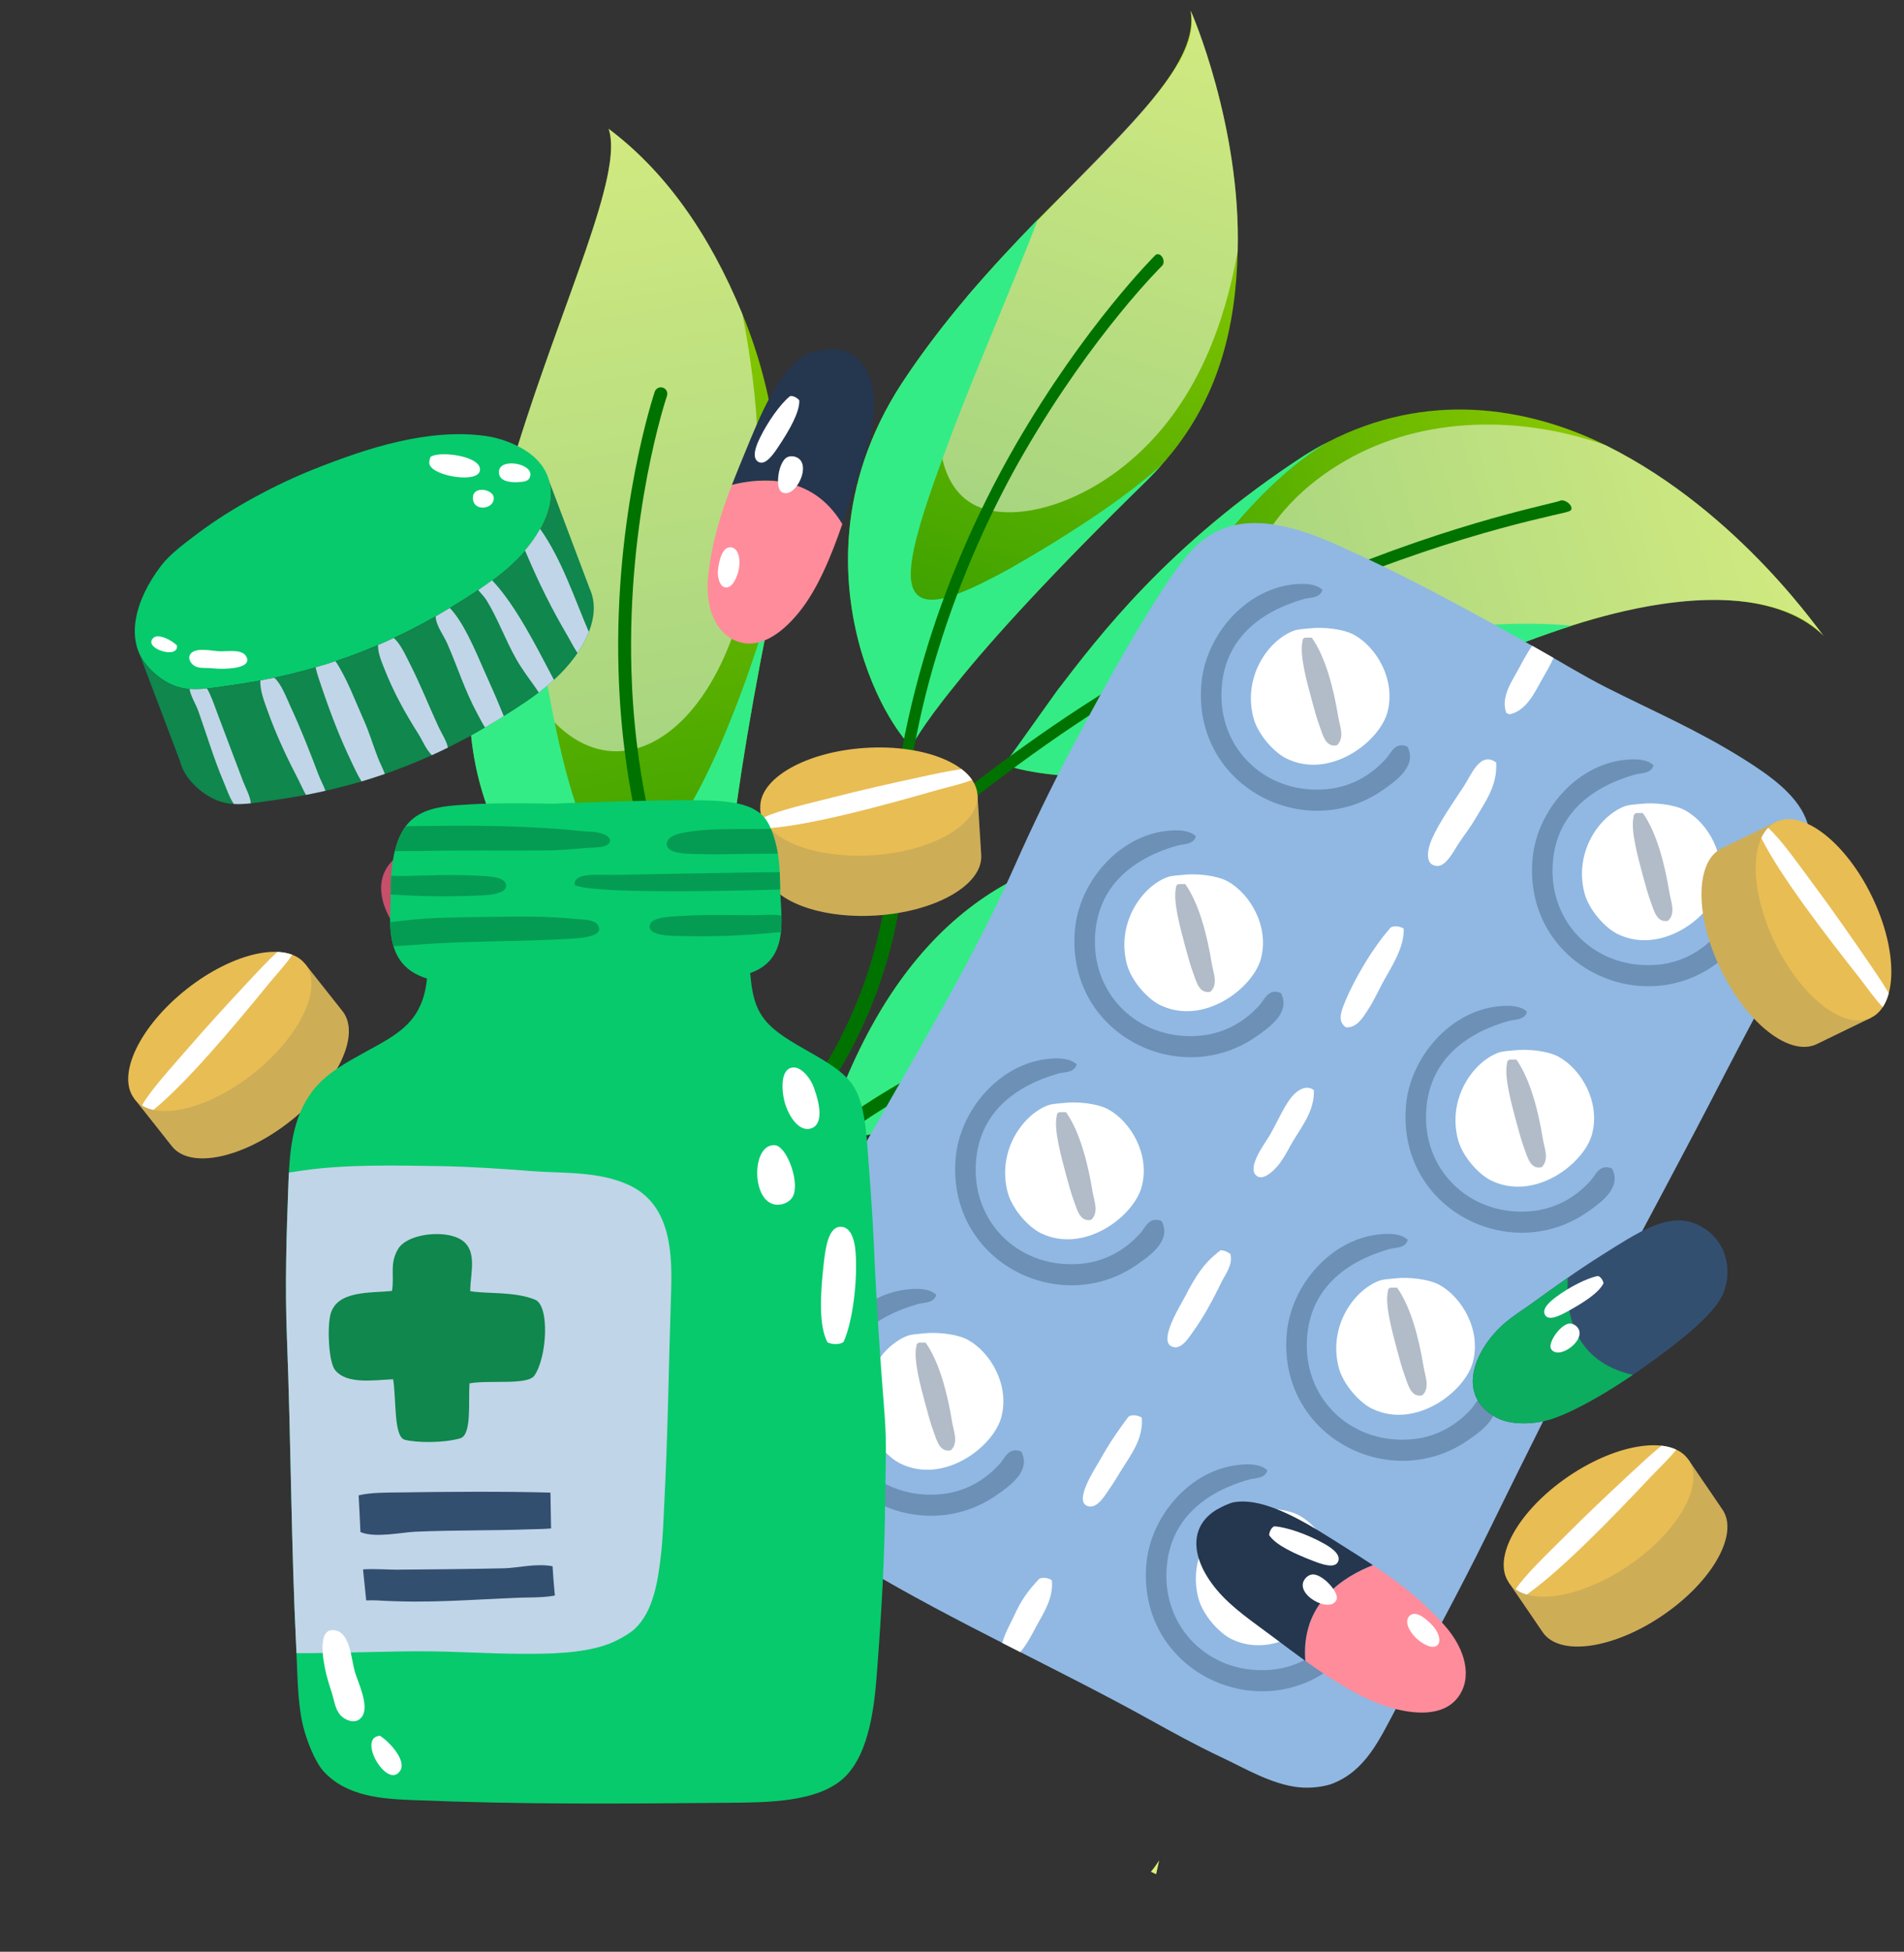
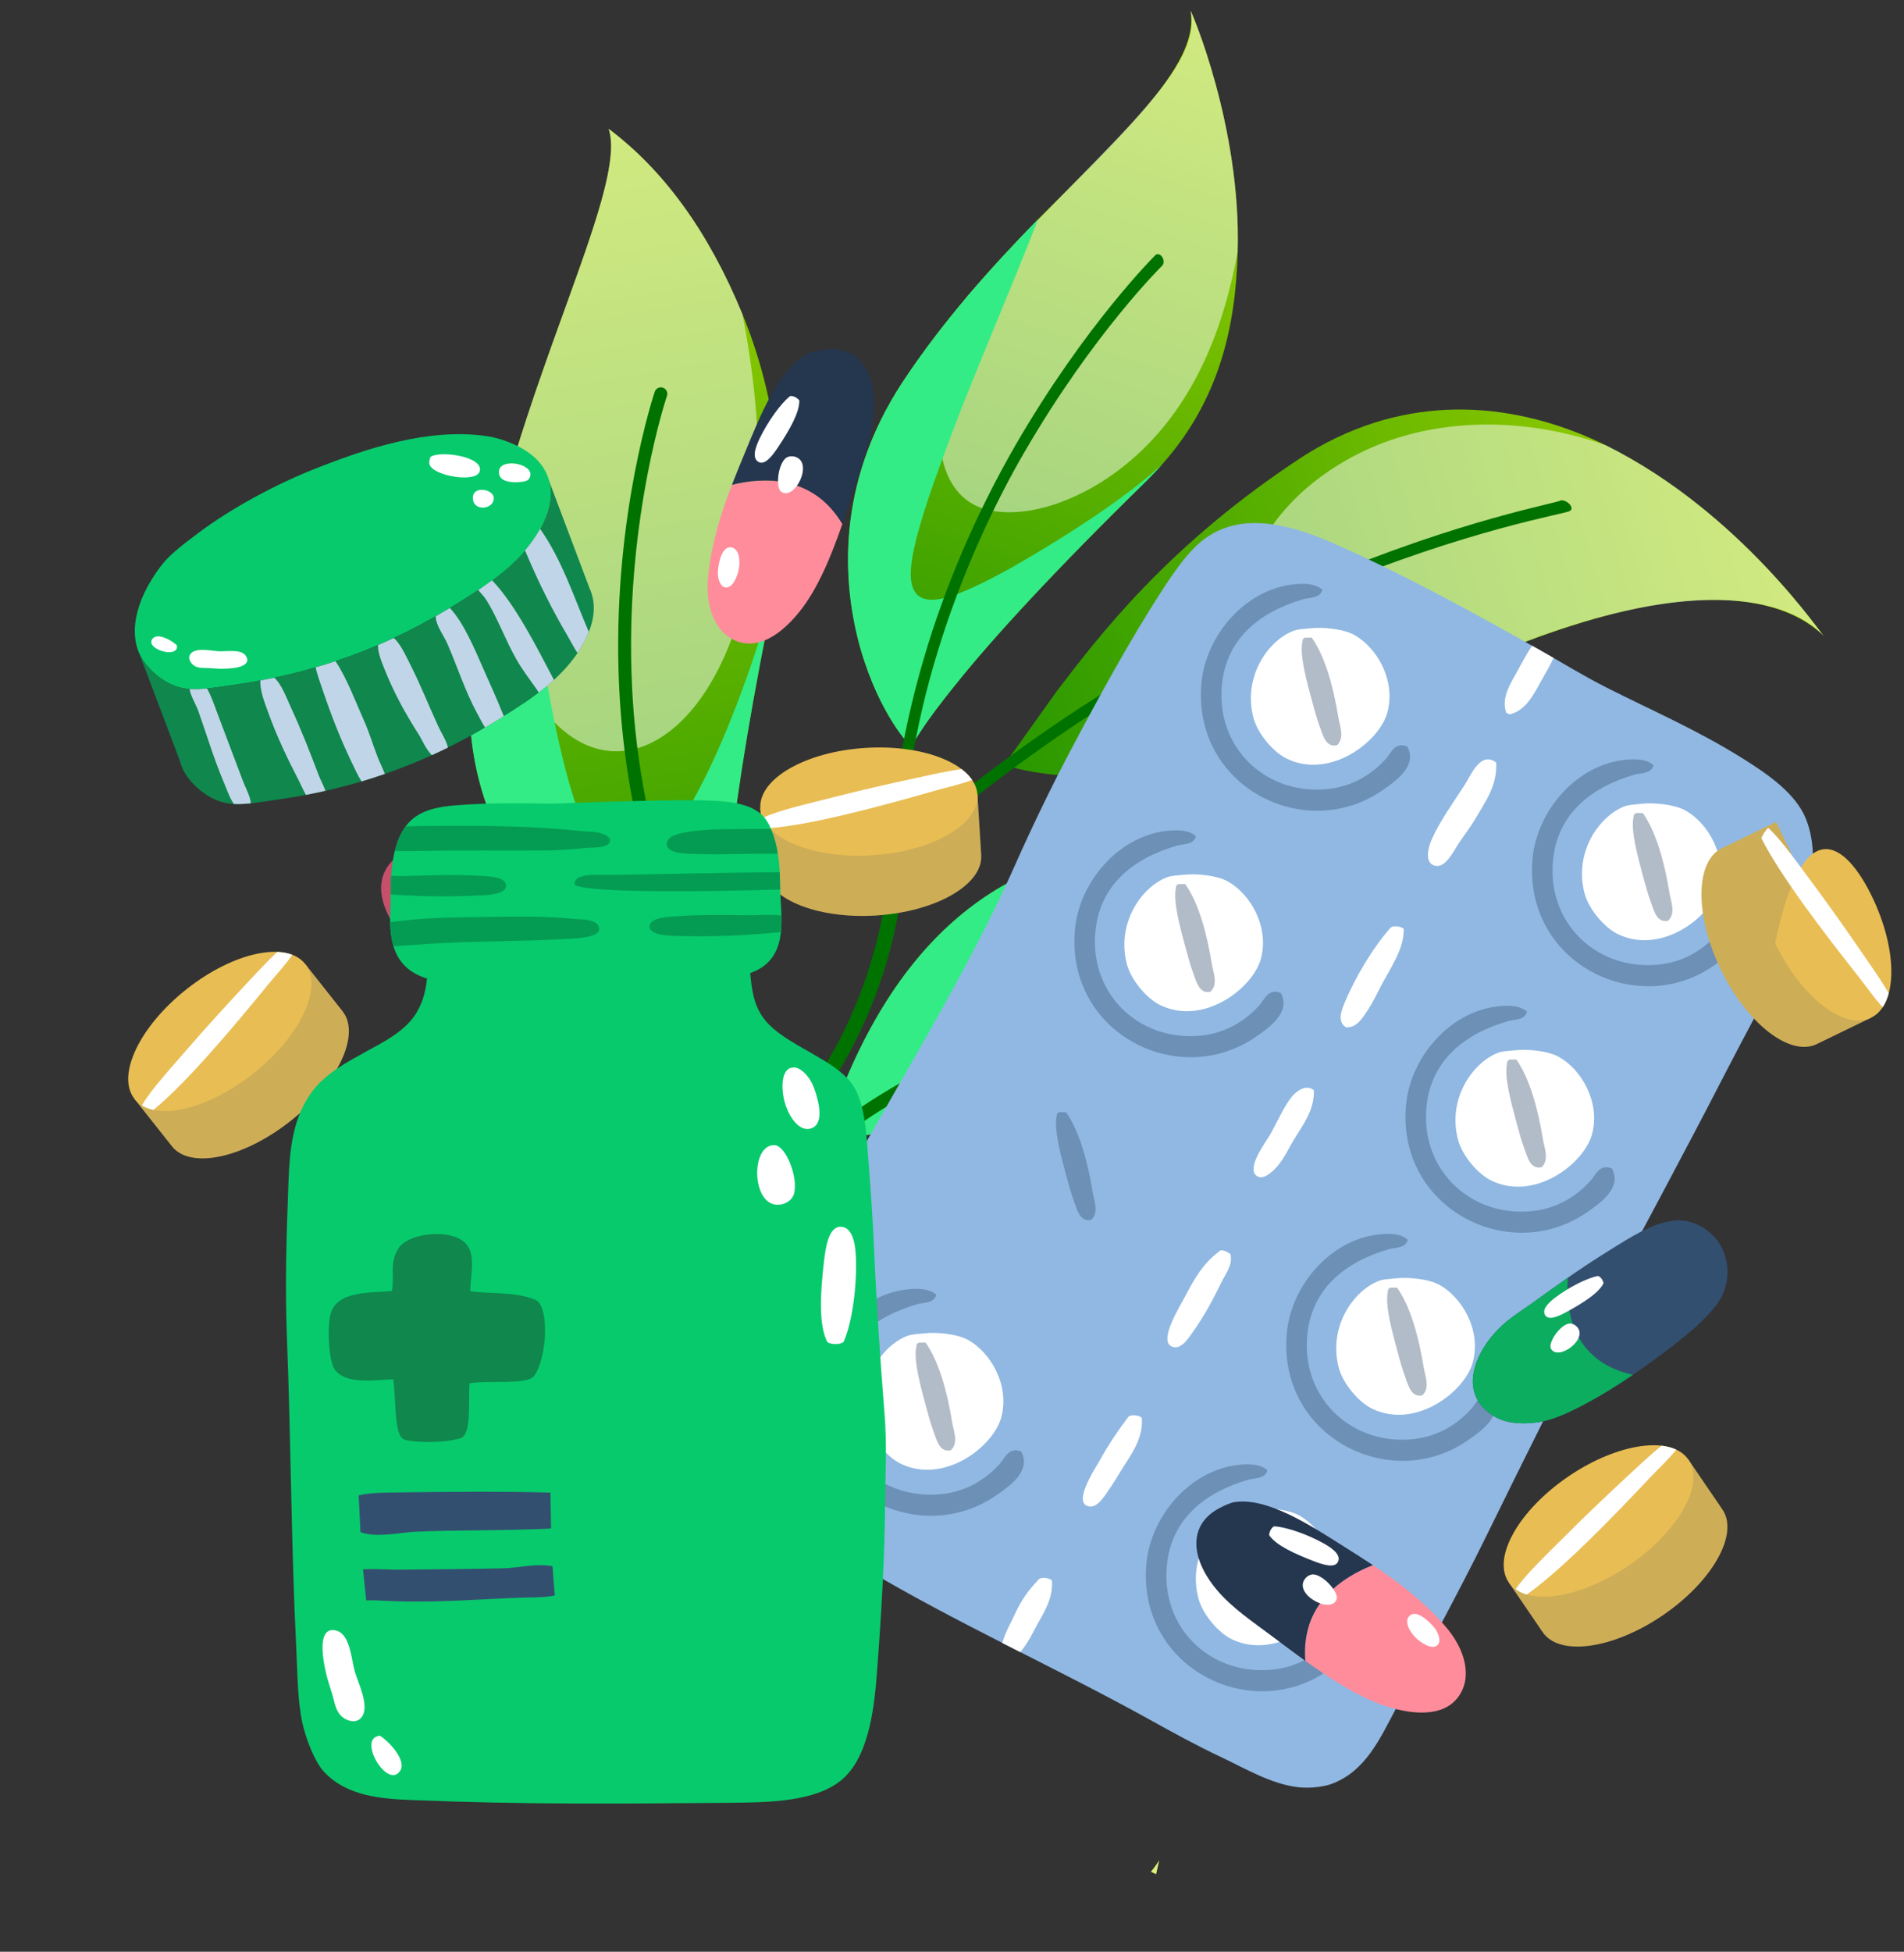
<svg xmlns="http://www.w3.org/2000/svg" width="1500" height="1537" viewBox="0 0 1500 1537" fill="none">
  <rect x="0" y="0" width="1500" height="1537" fill="#333333" stroke="none" />
  <g clip-path="url(#clip0)">
    <g clip-path="url(#clip1)">
      <path d="M150.177 502.091C148.792 503.641 65.838 482.847 -87.667 464.082C-155.466 456.082 -236.857 449.58 -325.504 445.851C-397.87 442.674 -474.954 441.345 -551.153 440.181C-731.905 447.642 -775.819 413.098 -773.504 355.32C-773.406 352.122 -773.125 348.839 -772.728 345.513C-767.334 304.381 -740.235 251.562 -723.745 223.955C-716.481 211.792 -711.271 204.524 -710.903 205.294C-711.055 203.95 -713.27 199.402 -715.935 191.908C-722.566 173.104 -731.863 135.97 -717.831 85.756C-697.798 18.906 -631.609 -73.901 -439.806 -86.694C-397.904 -87.094 -357.093 -80.979 -318.032 -69.324C-265.747 -53.859 -216.801 -28.395 -172.098 3.749C-128.65 34.908 -89.204 72.327 -54.667 112.851C91.462 283.056 148.684 500.42 150.177 502.091Z" fill="url(#paint0_linear)" />
      <path d="M59.936 444.965C52.389 437.321 2.579 388.971 -29.193 326.818C-62.388 304.16 -97.106 284.192 -133.051 266.951C-128.229 281.369 -106.39 327.935 -51.489 390.851C-58.637 383.751 -118.703 328.844 -148.251 259.856C-178.202 246.255 -208.89 234.526 -240.199 224.723C-246.944 222.613 -253.706 220.591 -260.485 218.657C-259.88 220.953 -259.055 223.71 -257.951 226.908C-249.965 249.986 -227.705 296 -174.315 356.397C-181.095 350.066 -242.686 298.376 -271.94 229.114C-274.032 224.141 -275.95 219.104 -277.686 213.983C-308.604 205.897 -340.017 199.674 -371.769 195.29C-379.457 194.237 -387.19 193.283 -394.929 192.446C-394.022 197.331 -392.441 203.679 -389.837 211.409C-385.818 223.441 -379.352 238.781 -369.138 256.899C-355.59 280.896 -335.428 309.802 -305.653 342.375C-310.757 337.942 -350.312 308.041 -381.237 261.846C-389.262 249.85 -396.678 236.789 -402.795 222.785C-407.273 212.537 -411.014 201.787 -413.753 190.631C-453.251 187.257 -493.102 186.748 -533.01 189.192C-530.761 208.484 -521.737 245.638 -488.429 293.815C-482.892 301.858 -476.662 310.171 -469.699 318.772C-461.687 328.648 -452.725 338.863 -442.629 349.383C-445.089 347.413 -457.597 339.006 -473.446 324.789C-480.941 318.082 -489.166 310.031 -497.441 300.779C-521.474 273.917 -545.815 236.679 -553.072 190.701C-584.139 193.359 -615.214 197.815 -646.089 204.14C-654.593 205.86 -663.1 207.746 -671.565 209.748C-670.081 237.987 -659.312 296.579 -594.337 365.872C-590.597 369.871 -586.669 373.932 -582.546 377.987C-584.049 376.864 -589.791 373.508 -597.928 367.78L-597.948 367.771C-626.902 347.444 -686.109 297.472 -692.421 214.977C-702.873 217.749 -713.347 220.726 -723.745 223.955C-766.239 237.01 -808.152 253.718 -849.024 274.076C-865.865 282.445 -882.549 291.463 -899.015 301.109C-897.604 294.525 -896.212 287.932 -894.82 281.339L-890.635 261.588C-872.879 251.909 -854.903 243.004 -836.706 234.824C-797.262 217.054 -756.88 202.791 -715.935 191.909C-705.997 189.261 -695.983 186.817 -685.992 184.579C-626.004 51.084 -495.46 -26.533 -497.395 -22.736C-607.479 64.655 -650.838 149.031 -665.351 180.236C-656.962 178.608 -648.579 177.097 -640.161 175.722C-609.544 170.744 -578.728 167.587 -547.892 166.217C-521.953 118.753 -485.209 83.406 -451.928 58.748C-407.965 26.209 -370.101 12.351 -371.22 13.952C-402.598 32.108 -428.304 51.257 -449.25 69.827C-495.351 110.586 -518.46 148.322 -528.025 165.604C-488.471 164.823 -448.964 167.024 -409.83 172.081C-402.038 160.809 -393.482 150.752 -384.479 141.765C-324.799 82.203 -246.252 70.605 -247.927 72.263C-310.526 93.99 -349.438 126.468 -371.584 150.374C-380.948 160.516 -387.316 169.103 -391.155 174.693C-379.347 176.508 -367.56 178.577 -355.852 180.923C-329.968 186.05 -304.305 192.445 -278.99 200.122C-277.658 200.517 -276.345 200.904 -275.031 201.339C-217.168 140.029 -128.55 150.472 -130.32 151.606C-207.356 157.242 -246.405 194.365 -257.999 206.8C-220 219.409 -182.834 234.879 -146.836 253.105C-91.785 217.246 -19.645 250.976 -21.165 251.408C-85.98 232.716 -122.572 254.798 -131.778 260.928C-96.196 279.852 -61.84 301.553 -28.998 325.923C22.281 316.035 77.93 371.245 76.722 371.051C20.739 324.577 -14.142 335.599 -16.004 335.73C-14.499 336.901 -12.974 338.082 -11.478 339.273C-12.991 338.17 -14.523 337.058 -16.054 335.995C-15.046 339.822 7.299 386.332 59.936 444.965Z" fill="#007200" />
      <path d="M60.881 446.047C60.557 445.706 60.251 445.326 59.967 445.003C60.543 445.58 60.847 445.912 60.881 446.047Z" fill="#007200" />
      <g style="mix-blend-mode:soft-light" opacity="0.502">
        <path d="M-352.878 392.757C-521.311 359.549 -490.985 321.377 -416.102 278.33C-378.992 258.576 -331.531 241.77 -294.072 233.613C-256.489 224.768 -228.926 224.563 -228.741 222.798C-331.493 178.166 -414.6 133.564 -442.262 84.71C-470.326 37.883 -442.944 -13.196 -334.277 -24.499C-256.677 -30.212 -148.98 20.557 -54.667 112.851C92.763 284.566 149.692 504.247 150.206 502.08C149.591 503.84 66.564 482.941 -87.687 464.073C-166.008 440.408 -257.856 416.999 -352.878 392.757Z" fill="white" />
      </g>
      <path d="M-539.468 195.671C-684.69 319.674 -738.898 312.746 -772.239 258.042C-803.022 206.146 -812.939 106.475 -810.096 109.654C-812.939 106.475 -861.331 87.607 -889.431 19.86C-914.936 -45.11 -920.148 -158.96 -777.159 -287.471C-744.427 -313.655 -708.551 -334.072 -670.625 -349.006C-570.699 -388.706 -456.85 -389.726 -350.96 -368.377C-128.971 -324.358 51.425 -186.721 50.507 -188.752C51.093 -186.993 -27.114 -152.15 -160.115 -71.744C-218.361 -36.15 -286.412 8.976 -358.47 60.792C-417.345 102.993 -478.81 149.531 -539.468 195.671Z" fill="url(#paint1_linear)" />
      <g style="mix-blend-mode:soft-light" opacity="0.502">
        <path d="M-412.77 35.945C-565.792 113.843 -565.501 65.083 -533.159 -15.026C-516.163 -53.477 -489.197 -96.002 -464.778 -125.544C-440.653 -155.702 -419.093 -172.885 -420.033 -174.398C-528.431 -146.034 -621.364 -129.793 -673.259 -151.134C-724.263 -170.648 -734.238 -227.723 -655.748 -303.713C-598.213 -356.139 -482.132 -382.707 -350.96 -368.377C-128.971 -324.358 51.425 -186.721 50.507 -188.752C51.093 -186.993 -27.114 -152.15 -160.115 -71.744C-236.353 -41.98 -323.044 -3.679 -412.77 35.945Z" fill="white" />
      </g>
      <path d="M577.19 814.147C430.278 749.177 361.404 654.55 370.552 530.304C372.72 500.81 377.397 471.242 383.644 442.129C390.093 412.053 398.239 382.467 407.019 354.013C443.522 235.93 491.693 137.088 479.484 101.429C523.293 134.315 558.445 182.978 584.89 247.419C608.455 304.676 622.817 378.636 608.874 468.822C607.806 475.757 606.538 482.815 605.144 489.936C571.227 660.67 561.909 768.74 577.19 814.147Z" fill="url(#paint2_linear)" />
      <g style="mix-blend-mode:soft-light" opacity="0.502">
        <path d="M383.644 442.129C416.822 287.25 494.62 145.687 479.484 101.429C523.293 134.315 558.445 182.978 584.89 247.419C597.668 312.315 603.898 389.175 588.056 462.657C553.187 624.257 420.683 651.841 383.644 442.129Z" fill="white" />
      </g>
      <g style="mix-blend-mode:multiply">
        <path d="M577.19 814.147C430.278 749.177 361.404 654.55 370.552 530.304C372.72 500.81 377.397 471.242 383.644 442.129C390.093 412.053 398.239 382.467 407.019 354.013C418.56 472.4 440.071 634.886 473.473 673.905C516.12 723.725 578.184 577.801 608.874 468.823C607.806 475.757 606.538 482.815 605.144 489.936C571.227 660.67 561.909 768.74 577.19 814.147Z" fill="#34EC86" />
      </g>
      <path d="M628.196 880.104L621.585 888.122C599.875 862.903 580.73 836.073 564.204 807.779C550.171 783.896 538.057 758.923 527.834 732.969C520.722 714.953 514.551 696.456 509.304 677.518C501.559 649.673 495.815 620.873 492.106 591.252C489.505 570.526 487.887 549.336 487.274 527.84C483.755 403.596 515.518 309.405 515.828 308.467C516.745 305.788 519.64 304.402 522.28 305.301C524.919 306.2 526.355 309.093 525.456 311.732C525.126 312.661 493.922 405.426 497.439 527.892C497.974 547.046 499.435 567.634 502.172 589.216C505.416 614.876 510.488 641.998 518.039 669.898C530.004 714.311 548.281 760.732 575.446 806.427C590.227 831.35 607.659 856.047 628.196 880.104Z" fill="#007200" />
      <path d="M646.785 904.636C693.913 751.041 779.71 671.436 904.143 665.784C933.691 664.447 963.594 665.581 993.239 668.326C1023.87 671.164 1054.2 675.733 1083.5 681.108C1205.04 703.342 1308.86 739.456 1342.82 723.11C1315.37 770.527 1271.21 811.193 1210.34 845.106C1156.29 875.293 1084.55 898.331 993.364 895.166C986.359 894.93 979.192 894.524 971.951 893.965C798.453 880.537 690.046 884.101 646.785 904.636Z" fill="url(#paint3_linear)" />
      <g style="mix-blend-mode:soft-light" opacity="0.502">
        <path d="M993.239 668.326C1150.92 682.906 1300.69 743.393 1342.82 723.11C1315.37 770.527 1271.21 811.193 1210.34 845.106C1147.43 865.485 1071.87 880.785 997.035 873.761C832.46 858.277 789.421 729.976 993.239 668.326Z" fill="white" />
      </g>
      <g style="mix-blend-mode:multiply">
        <path d="M646.785 904.637C693.913 751.041 779.71 671.436 904.143 665.784C933.69 664.448 963.594 665.581 993.239 668.326C1023.87 671.164 1054.2 675.733 1083.5 681.108C967.314 706.595 808.547 747.211 773.752 785.013C729.32 833.29 881.551 877.611 993.364 895.166C986.359 894.931 979.192 894.525 971.951 893.965C798.453 880.537 690.046 884.101 646.785 904.637Z" fill="#34EC86" />
      </g>
      <path d="M531.942 1015.96C532.092 1015.48 532.339 1014.99 532.657 1014.56C583.285 942.937 646.843 886.235 721.537 846.008C781.257 813.853 848.166 792.109 920.41 781.415C1043.34 763.178 1140.61 783.554 1141.58 783.756C1144.34 784.348 1146.08 787.046 1145.49 789.801C1144.9 792.537 1142.21 794.279 1139.45 793.686C1138.5 793.493 1042.72 773.469 921.549 791.5C810.021 808.096 653.464 861.283 540.935 1020.4C539.331 1022.69 536.144 1023.25 533.861 1021.62C532.03 1020.33 531.317 1018 531.942 1015.96Z" fill="#007200" />
      <path d="M791.513 601.363C790.709 605.367 917.794 640.07 1087.02 556.512C1113.09 543.634 1138.93 531.467 1163.97 520.783C1189.82 509.7 1214.79 500.23 1238.28 492.754C1336.94 460.855 1404.09 468.534 1437.16 501.153C1436.95 502.978 1372.34 404.016 1265.3 350.783C1202.32 319.913 1123.75 307.737 1045.57 348.384C1039.58 351.495 1033.6 354.948 1027.62 358.695C919.747 428.863 864.96 502.06 832.766 543.988C801.222 588.112 792.271 600.966 791.513 601.363Z" fill="url(#paint4_linear)" />
      <g style="mix-blend-mode:soft-light" opacity="0.502">
        <path d="M1163.97 520.783C1299.96 460.895 1397.43 459.473 1437.16 501.153C1436.95 502.978 1372.34 404.016 1265.3 350.782C1199.43 327.259 1121.78 327.014 1059.9 362.817C991.776 401.828 969.589 465.623 985.279 495.792C1001.9 529.439 1056.39 529.459 1163.97 520.783Z" fill="white" />
      </g>
      <g style="mix-blend-mode:multiply">
-         <path d="M791.513 601.363C790.709 605.367 917.794 640.07 1087.02 556.512C1113.09 543.634 1138.93 531.467 1163.97 520.783C1189.82 509.7 1214.79 500.23 1238.28 492.754C1179.53 487.1 1108.13 496.72 1049.69 514.371C990.68 530.995 944.607 555.669 923.308 556.731C868.174 562.086 953.762 403.653 1045.57 348.383C1039.58 351.495 1033.6 354.948 1027.62 358.695C919.747 428.863 864.96 502.06 832.766 543.987C801.222 588.111 792.271 600.966 791.513 601.363Z" fill="#34EC86" />
-       </g>
+         </g>
      <path d="M708.845 676.036C709.032 676.098 709.255 676.032 709.454 675.859C743.68 647.31 793.479 605.509 859.395 562.575C911.819 528.249 974.422 493.477 1041.44 465.007C1156.84 416.407 1236.64 404.064 1236.36 402.471C1238.51 401.871 1238.65 399.531 1236.68 397.213C1234.73 394.923 1231.38 393.53 1229.24 394.158C1229.49 395.713 1150.85 408.926 1037.22 457.184C985.912 479.121 922.247 511.339 862.92 549.656C803.376 587.346 748.162 631.155 709.287 662.4C708.143 663.269 707.282 667.03 707.348 670.761C707.41 673.768 708.026 675.829 708.845 676.036Z" fill="#007200" />
      <path d="M718.136 587.871C717.227 588.175 693.184 563.326 678.023 511.32C663.564 460.404 657.997 382.359 710.474 301.784C726.516 277.407 744.199 254.48 762.183 233.253C780.807 211.31 799.755 191.126 817.754 172.693C894.424 96.324 944.529 48.201 937.99 8.512C938.135 7.882 977.866 99.299 975.056 198.006C973.577 256.84 960.724 315.116 915.351 365.915C911.828 369.873 908.091 373.828 904.138 377.78C831.773 448.436 781.809 502.799 753.391 538.435C724.217 574.252 718.563 587.515 718.136 587.871Z" fill="url(#paint5_linear)" />
      <g style="mix-blend-mode:soft-light" opacity="0.502">
        <path d="M762.183 233.253C862.44 119.728 948.462 57.958 937.99 8.512C938.135 7.882 977.866 99.299 975.056 198.006C964.691 255.573 943.434 310.953 902.665 351.612C858.385 395.946 801.168 412.647 769.52 398.556C737.253 383.772 726.146 331.416 762.183 233.253Z" fill="white" />
      </g>
      <g style="mix-blend-mode:multiply">
        <path d="M718.136 587.871C717.227 588.175 693.184 563.326 678.023 511.32C663.564 460.404 657.997 382.359 710.474 301.784C726.516 277.407 744.199 254.48 762.183 233.253C780.807 211.31 799.755 191.126 817.754 172.693C797.673 224.937 770.803 286.366 750.665 339.256C730.707 392.277 714.807 437.502 717.887 457.655C721.763 484.661 754.491 470.057 795.188 447.985C835.685 424.883 884.141 394.335 915.351 365.915C911.828 369.873 908.091 373.828 904.138 377.78C831.773 448.436 781.809 502.799 753.391 538.435C724.217 574.252 718.563 587.515 718.136 587.871Z" fill="#34EC86" />
      </g>
      <path d="M710.42 683.39C710.647 635.034 720.62 571.304 738.981 512.337C757.096 453.016 782.964 397.278 807.577 355.163C861.579 262.313 915.384 209.424 915.517 209.293C917.051 207.834 917.095 204.755 915.63 202.449C914.165 200.143 911.738 199.462 910.194 200.94C910.101 201.089 855.148 255.325 799.951 350.678C767.875 406.33 743.868 463.932 728.092 517.527C708.263 584.614 700.841 645.142 700.085 688.787C700.104 689.06 700.17 689.282 700.342 689.433C700.979 690.086 702.914 689.797 705.219 688.596C708.072 687.094 710.408 684.778 710.42 683.39Z" fill="#007200" />
      <path d="M517.191 1156.71C515.554 1155.98 514.263 1154.5 513.858 1152.61C492.082 1052.23 547.598 978.912 601.279 908.019C618.499 885.264 634.774 863.782 648.51 841.494C703.845 751.707 700.841 665.828 700.802 664.969C700.654 661.73 703.153 659.008 706.393 658.861C709.603 658.725 712.326 661.224 712.482 664.443C712.643 668.073 715.788 754.641 658.45 847.642C644.426 870.398 627.225 893.113 610.605 915.086C558.514 983.874 504.655 1055 525.287 1150.12C525.97 1153.29 523.972 1156.39 520.819 1157.08C519.538 1157.36 518.292 1157.19 517.191 1156.71Z" fill="#007200" />
      <path d="M2162.15 1683.4C2159.83 1684.28 2156.66 1684.01 2155.06 1682.79C1883.19 1476.99 1719.65 1165.95 1696.75 835.196C1696.6 833.256 1697.67 831.247 1699.1 830.701C1700.51 830.146 1701.78 831.305 1701.92 833.245C1725.87 1163.59 1890.51 1474.22 2163.45 1679.63C2165.07 1680.82 2164.48 1682.52 2162.15 1683.4Z" fill="#007200" />
      <path d="M1619.83 1184C1697.75 1227.86 1786.02 1230.52 1791.13 1216.92C1681.7 1169.87 1590.05 1115.77 1516.7 1055.92C1516.85 1055.87 1528.7 1098.33 1564.15 1138.53C1570.84 1146.17 1578.38 1153.71 1586.78 1160.86C1596.61 1169.24 1607.63 1177.11 1619.83 1184Z" fill="url(#paint6_linear)" />
      <g style="mix-blend-mode:soft-light" opacity="0.502">
        <path d="M1564.15 1138.53C1625.26 1160.79 1690.72 1169.08 1690.6 1169.13C1661.41 1131.3 1618.33 1094.32 1585.69 1065.77C1546.1 1054.64 1516.84 1055.89 1516.7 1055.92C1516.85 1055.87 1528.7 1098.33 1564.15 1138.53Z" fill="white" />
      </g>
      <path d="M1514.29 904.294C1571.66 968.222 1647.62 1027.23 1741.69 1079.96C1747.85 1065.99 1696.59 1002.68 1636.4 953.439C1631.64 949.62 1626.92 946.084 1622.21 942.841C1605.14 931.019 1588.53 922.769 1573.61 917.052C1540.04 904.148 1514.42 904.26 1514.29 904.294Z" fill="url(#paint7_linear)" />
      <path d="M1591.96 1039.38C1656.97 1087.5 1736.05 1093.81 1741.69 1079.96C1647.62 1027.23 1571.66 968.222 1514.29 904.294C1514.43 904.24 1519.96 948.008 1547.16 990.594C1552.28 998.661 1558.21 1006.69 1564.93 1014.34C1572.8 1023.33 1581.78 1031.83 1591.96 1039.38Z" fill="url(#paint8_linear)" />
      <g style="mix-blend-mode:soft-light" opacity="0.502">
        <path d="M1547.16 990.594C1598.78 1015.79 1656.27 1026.87 1656.14 1026.89C1633.63 986.93 1599.18 947.458 1573.61 917.052C1540.04 904.148 1514.42 904.26 1514.29 904.294C1514.43 904.24 1519.96 948.008 1547.16 990.594Z" fill="white" />
      </g>
      <path d="M1530.37 750.072C1571.37 817.135 1631.32 880.107 1709.65 937.581C1716.36 923.531 1676.87 856.994 1630.06 804.714C1626.35 800.655 1622.65 796.89 1618.93 793.408C1605.42 780.745 1592.04 771.742 1579.83 765.348C1552.45 750.958 1530.5 750.038 1530.37 750.072Z" fill="url(#paint9_linear)" />
      <path d="M1581.9 890.393C1633.7 941.989 1703.42 951.518 1709.65 937.581C1631.32 880.107 1571.37 817.135 1530.37 750.072C1530.49 750.009 1529.5 794.581 1548.24 838.954C1551.76 847.367 1555.99 855.776 1561 863.817C1566.85 873.276 1573.79 882.298 1581.9 890.393Z" fill="url(#paint10_linear)" />
      <g style="mix-blend-mode:soft-light" opacity="0.502">
        <path d="M1548.24 838.954C1590.16 866.626 1639.58 880.125 1639.46 880.168C1623.77 838.586 1598.2 797.157 1579.83 765.348C1552.45 750.958 1530.5 750.038 1530.37 750.072C1530.49 750.009 1529.5 794.581 1548.24 838.954Z" fill="white" />
      </g>
      <path d="M807.79 1799.33C791.891 1835.54 774.513 1869.33 755.972 1897.27C736.817 1926.12 709.146 1950.5 676.275 1970.49C548.078 2048.44 340.546 2059.64 248.949 2008.71C271.075 1819.43 336.886 1693.46 446.402 1630.82C458.532 1623.87 471.104 1617.57 484.016 1611.8C520.036 1595.68 558.62 1583.76 597.405 1574.03C732.744 1540.05 870.806 1532.51 913.191 1465.13C885.982 1589.93 850.848 1701.31 807.79 1799.33Z" fill="url(#paint11_linear)" />
      <path d="M144.111 2008.85C-11.831 1952.66 -98.792 1867.13 -116.782 1752.27C-119.467 1735.13 -120.399 1717.52 -119.962 1699.66C-119.081 1663.23 -112.615 1625.52 -103.969 1587.51C-74.292 1456.76 -19.101 1322.72 -79.347 1226.26C0.498 1269.18 70.891 1327.76 131.861 1402.07C176.324 1456.2 214.084 1521.49 228.159 1595.92C231.115 1611.52 233.264 1626.95 234.72 1642.1C247.792 1779.36 217.596 1901.61 144.111 2008.85Z" fill="url(#paint12_linear)" />
      <g style="mix-blend-mode:soft-light" opacity="0.502">
        <path d="M807.79 1799.33C650.027 1958.88 450.995 1883.37 474.19 1746.11C485.813 1677.37 539.674 1618.87 597.405 1574.03C732.744 1540.05 870.806 1532.51 913.191 1465.13C885.982 1589.93 850.848 1701.31 807.79 1799.33Z" fill="white" />
      </g>
      <g style="mix-blend-mode:soft-light" opacity="0.502">
        <path d="M-103.969 1587.51C-74.292 1456.76 -19.101 1322.72 -79.347 1226.26C0.498 1269.18 70.891 1327.76 131.861 1402.07C162.524 1476.9 188.066 1575.93 167.148 1672.05C135.154 1819.11 -19.1 1729.87 -103.969 1587.51Z" fill="white" />
      </g>
      <g style="mix-blend-mode:multiply">
        <path d="M144.111 2008.85C-11.83 1952.66 -98.792 1867.13 -116.782 1752.27C-119.467 1735.13 -120.399 1717.52 -119.962 1699.66C-52.978 1794.16 62.291 1930.91 131.006 1866.53C186.903 1814.22 218.027 1717.91 234.72 1642.1C247.792 1779.36 217.596 1901.61 144.111 2008.85Z" fill="#34EC86" />
      </g>
      <path d="M139.416 2115.48C175.159 1920.46 141.548 1710.71 38.567 1486.28C149.824 1836.37 117.972 2086.81 103.14 2164.79C71.552 2209.64 48.148 2247.02 32.937 2276.92L68.565 2292.86C199.803 2016.63 446.383 1794.71 808.312 1627.11C475.366 1739.2 257.146 1962.26 139.416 2115.48Z" fill="#007200" />
    </g>
    <path d="M983.716 412.04C1005.8 410.637 1031.01 419.226 1050.27 427.742C1106.93 452.782 1161.25 482.686 1212.95 511.863C1229.93 521.419 1247.33 532.186 1265.64 541.452C1302.37 560.032 1337.06 574.766 1373.79 597.823C1393.55 610.234 1414.94 625.234 1422.78 644.952C1437.51 682.089 1419.34 728.298 1406.14 754.96C1390.41 786.702 1373.98 816.387 1359.01 845.516C1327.39 907.016 1297.09 962.807 1263.8 1025.78C1230.34 1089.05 1200.85 1148.73 1171.36 1208.81C1149.44 1253.47 1123.97 1299.82 1100.21 1344.68C1086.83 1369.81 1075.94 1394.54 1049.35 1404.75C1044.01 1406.78 1033.24 1408.52 1023.47 1407.51C1001.91 1405.31 980.934 1392.63 961.555 1383.51C942.03 1374.31 922.796 1363.69 905.159 1353.9C834.466 1314.68 750.684 1276.74 680.546 1234.67C646.724 1214.4 606.2 1189.98 589.022 1155.19C569.305 1115.15 595.216 1059.05 611.232 1026.7C627.055 994.718 642.514 967.379 658.361 940.718C675.466 912 692.014 882.436 707.353 855.702C738.611 801.242 773.377 740.613 799.772 681C812.813 651.581 828.756 618.653 843.224 591.339C865.192 549.919 889.918 504.169 916.264 463.79C925.313 449.879 935.547 435.363 945.829 426.823C954.03 419.976 966.248 413.129 983.716 412.04Z" fill="#90B8E2" />
    <path d="M1186.8 561.678C1187.59 561.895 1188.8 561.726 1188.83 562.645C1202.62 559.936 1209.13 545.081 1215.13 534.532C1218.01 529.452 1221.3 523.936 1223.89 518.129C1220.23 516 1216.58 513.895 1212.95 511.863C1210.99 510.75 1208.98 509.637 1207 508.524C1203.42 513.944 1200.05 519.895 1196.91 525.774C1191.34 536.395 1181.86 548.903 1186.8 561.678Z" fill="white" />
    <path d="M1153.43 618.895C1145.55 630.968 1134.18 646.911 1128.13 660.605C1123.65 670.79 1123 681.46 1132.19 681.968C1139.21 682.331 1145.4 670.016 1148.35 665.468C1153.29 657.895 1158.37 651.46 1161.51 646.089C1170.42 630.823 1179.68 618.895 1178.72 600.484C1166.14 591.17 1159.02 610.355 1153.43 618.895Z" fill="white" />
    <path d="M1094.74 731.419C1081.92 745.984 1067.33 770.105 1059.34 789.629C1056.85 795.75 1053.25 804.387 1060.36 809.032C1069.09 809.565 1073.84 801.024 1077.56 795.46C1081.99 788.734 1085.26 781.476 1088.69 775.065C1095.85 761.661 1106.21 747.145 1105.89 731.419C1103.72 729.484 1096.58 728.153 1094.74 731.419Z" fill="white" />
    <path d="M1018.89 862.379C1012.63 869.032 1007.76 880.621 1000.68 893.42C997.458 899.226 980.837 920.444 990.563 926.371C996.2 929.831 1005.08 920.274 1007.76 916.67C1013.09 909.605 1015.87 903.121 1018.89 898.258C1026.97 885.194 1035.64 873.75 1035.08 858.484C1029.3 854.008 1022.59 858.411 1018.89 862.379Z" fill="white" />
    <path d="M961.216 984.581C961.216 985.863 959.45 985.476 959.208 986.516C948.127 995.129 941.547 1005.7 933.926 1020.46C930.2 1027.69 912.708 1055.13 922.797 1060.23C930.2 1064.01 936.417 1053.56 939.974 1048.6C949.167 1035.8 955.724 1023 962.256 1009.81C965.571 1003.06 971.474 995.927 969.321 987.484C967.095 986.081 964.966 984.556 961.216 984.581Z" fill="white" />
    <path d="M888.393 1116.51C881.208 1126.11 874.482 1135.57 866.159 1150.45C862.869 1156.28 844.41 1184.06 858.03 1186.33C864.708 1187.44 870.2 1178.03 873.224 1173.73C877.506 1167.68 881.426 1160.88 884.353 1156.26C892.458 1143.46 900.732 1131.99 899.522 1116.51C897.369 1114.55 890.208 1113.22 888.393 1116.51Z" fill="white" />
    <path d="M828.708 1244.54C826.555 1242.58 819.393 1241.27 817.579 1244.54C810.514 1252.21 804.901 1259.03 798.369 1273.62C797.014 1276.62 791.764 1285.84 789.611 1293.8C794.329 1296.22 799.071 1298.61 803.788 1301.03C809.861 1294.11 815.063 1283.08 816.563 1280.42C823.264 1268.54 829.845 1257.87 828.708 1244.54Z" fill="white" />
    <path opacity="0.38" d="M998.45 1157.85C996.708 1164.68 988.337 1163.85 983.788 1165.16C950.716 1174.65 919.724 1196.01 918.901 1239.48C918.03 1285.6 956.184 1319.61 1002.64 1314.85C1022.84 1312.77 1038.03 1302.65 1048.68 1290.77C1052.52 1286.52 1055.64 1277.23 1065.44 1281.36C1073.47 1296.8 1055.98 1308.68 1045.55 1315.89C984.611 1357.96 895.603 1312.62 903.2 1231.11C906.659 1194.02 937.264 1157.93 975.418 1153.65C984.393 1152.65 993.2 1152.99 998.45 1157.85Z" fill="#334F70" />
    <path d="M989.014 1188.19C998.522 1187.13 1014.73 1188.51 1023.56 1193.42C1041.1 1203.17 1056.42 1228.72 1049.74 1254.12C1043.62 1277.44 1004.52 1307.56 970.192 1290.77C960.127 1285.84 947.401 1271.56 944.014 1258.31C935.789 1226.2 955.603 1198.02 975.418 1190.3C979.288 1188.77 983.861 1188.77 989.014 1188.19Z" fill="white" />
    <path opacity="0.38" d="M990.079 1195.52C1000.84 1210.77 1007.23 1235.08 1011.01 1258.31C1012.12 1265.2 1016.21 1274.32 1009.97 1280.32C1001.09 1282.28 998.909 1272.48 996.345 1265.66C994.047 1259.44 991.869 1251.41 990.079 1244.71C986.232 1230.36 980.329 1209.17 982.748 1198.67C982.7 1196.88 983.522 1195.96 984.853 1195.52C986.595 1195.52 988.337 1195.52 990.079 1195.52Z" fill="#334F70" />
    <path opacity="0.38" d="M1109.06 976.355C1107.32 983.178 1098.95 982.355 1094.4 983.661C1061.33 993.145 1030.34 1014.51 1029.51 1057.98C1028.64 1104.1 1066.77 1138.09 1113.25 1133.35C1133.45 1131.29 1148.64 1121.13 1159.29 1109.27C1163.11 1104.99 1166.26 1095.73 1176.03 1099.84C1184.06 1115.32 1166.57 1127.2 1156.17 1134.39C1095.22 1176.46 1006.22 1131.12 1013.79 1049.61C1017.27 1012.52 1047.85 976.428 1086.03 972.145C1095.01 971.129 1103.81 971.516 1109.06 976.355Z" fill="#334F70" />
    <path d="M1099.65 1006.69C1109.14 1005.63 1125.34 1007.03 1134.18 1011.94C1151.69 1021.67 1167.03 1047.22 1160.35 1072.62C1154.21 1095.94 1115.14 1126.06 1080.78 1109.27C1070.74 1104.34 1058.04 1090.06 1054.63 1076.83C1046.38 1044.7 1066.24 1016.54 1086.03 1008.8C1089.9 1007.27 1094.45 1007.27 1099.65 1006.69Z" fill="white" />
    <path opacity="0.38" d="M1100.67 1014.02C1111.43 1029.27 1117.84 1053.58 1121.62 1076.83C1122.73 1083.7 1126.8 1092.85 1120.55 1098.8C1111.7 1100.76 1109.5 1090.98 1106.96 1084.14C1104.64 1077.94 1102.48 1069.91 1100.67 1063.21C1096.85 1048.86 1090.94 1027.67 1093.36 1017.17C1093.31 1015.35 1094.14 1014.44 1095.44 1014.02C1097.21 1014.02 1098.95 1014.02 1100.67 1014.02Z" fill="#334F70" />
    <path opacity="0.38" d="M1202.98 796.718C1201.24 803.589 1192.87 802.742 1188.35 804.048C1155.25 813.508 1124.28 834.895 1123.43 878.371C1122.56 924.46 1160.72 958.476 1207.17 953.734C1227.37 951.653 1242.56 941.516 1253.23 929.637C1257.05 925.403 1260.18 916.113 1269.97 920.226C1278.01 935.686 1260.49 947.589 1250.09 954.774C1189.14 996.847 1100.14 951.508 1107.73 869.976C1111.19 832.911 1141.8 796.79 1179.95 792.532C1188.95 791.516 1197.76 791.879 1202.98 796.718Z" fill="#334F70" />
    <path d="M1193.57 827.081C1203.05 826.016 1219.29 827.395 1228.09 832.306C1245.64 842.056 1260.95 867.581 1254.27 893.032C1248.15 916.331 1209.05 946.452 1174.72 929.637C1164.68 924.726 1151.96 910.452 1148.55 897.194C1140.32 865.065 1160.16 836.903 1179.95 829.161C1183.82 827.661 1188.39 827.661 1193.57 827.081Z" fill="white" />
    <path opacity="0.38" d="M1194.61 834.387C1205.35 849.653 1211.76 873.944 1215.54 897.194C1216.65 904.089 1220.74 913.21 1214.5 919.186C1205.62 921.145 1203.44 911.347 1200.88 904.524C1198.58 898.331 1196.4 890.298 1194.61 883.597C1190.76 869.226 1184.86 848.057 1187.28 837.532C1187.23 835.742 1188.08 834.823 1189.39 834.387C1191.13 834.387 1192.87 834.387 1194.61 834.387Z" fill="#334F70" />
    <path opacity="0.38" d="M1302.66 602.613C1300.92 609.484 1292.55 608.637 1288 609.944C1254.93 619.427 1223.93 640.79 1223.09 684.242C1222.22 730.379 1260.39 764.395 1306.84 759.629C1327.05 757.573 1342.24 747.411 1352.89 735.557C1356.73 731.274 1359.85 722.008 1369.63 726.121C1377.68 741.581 1360.17 753.484 1349.76 760.694C1288.8 802.742 1199.81 757.428 1207.41 675.895C1210.87 638.807 1241.47 602.71 1279.63 598.452C1288.6 597.436 1297.41 597.798 1302.66 602.613Z" fill="#334F70" />
    <path d="M1293.22 632.976C1302.73 631.911 1318.94 633.315 1327.77 638.226C1345.31 647.952 1360.63 673.5 1353.93 698.928C1347.83 722.226 1308.73 752.347 1274.38 735.557C1264.34 730.645 1251.61 716.347 1248.22 703.113C1239.97 670.984 1259.84 642.823 1279.63 635.081C1283.5 633.557 1288.05 633.557 1293.22 632.976Z" fill="white" />
    <path opacity="0.38" d="M1294.26 640.282C1305.03 655.548 1311.44 679.863 1315.22 703.113C1316.33 709.984 1320.42 719.129 1314.18 725.081C1305.3 727.04 1303.09 717.242 1300.55 710.419C1298.26 704.226 1296.08 696.194 1294.26 689.516C1290.42 675.145 1284.51 653.976 1286.93 643.452C1286.91 641.661 1287.73 640.742 1289.06 640.282C1290.78 640.282 1292.55 640.282 1294.26 640.282Z" fill="#334F70" />
    <path opacity="0.38" d="M737.595 1019.64C735.853 1026.48 727.482 1025.66 722.934 1026.97C689.861 1036.43 658.869 1057.81 658.047 1101.29C657.176 1147.38 695.329 1181.4 741.78 1176.65C761.982 1174.57 777.2 1164.44 787.845 1152.56C791.668 1148.3 794.789 1139.03 804.587 1143.15C812.619 1158.6 795.127 1170.48 784.7 1177.67C723.756 1219.77 634.748 1174.4 642.345 1092.92C645.805 1055.83 676.409 1019.71 714.563 1015.45C723.538 1014.44 732.345 1014.8 737.595 1019.64Z" fill="#334F70" />
    <path d="M728.184 1050C737.668 1048.91 753.877 1050.34 762.708 1055.23C780.248 1064.98 795.539 1090.5 788.885 1115.93C782.764 1139.25 743.668 1169.37 709.337 1152.56C699.297 1147.65 686.547 1133.35 683.16 1120.11C674.934 1087.98 694.772 1059.82 714.563 1052.1C718.434 1050.58 723.006 1050.58 728.184 1050Z" fill="white" />
    <path opacity="0.38" d="M729.224 1057.31C739.966 1072.57 746.377 1096.86 750.151 1120.11C751.264 1127.01 755.353 1136.15 749.111 1142.08C740.232 1144.04 738.03 1134.24 735.49 1127.44C733.168 1121.25 731.014 1113.22 729.224 1106.49C725.353 1092.17 719.474 1070.95 721.893 1060.45C721.845 1058.66 722.668 1057.74 723.998 1057.31C725.74 1057.31 727.482 1057.31 729.224 1057.31Z" fill="#334F70" />
-     <path opacity="0.38" d="M848.208 838.161C846.466 844.984 838.071 844.161 833.547 845.468C800.474 854.928 769.482 876.315 768.659 919.766C767.764 965.903 805.942 999.919 852.393 995.153C872.595 993.073 887.788 982.936 898.458 971.081C902.28 966.774 905.401 957.532 915.176 961.645C923.208 977.105 905.716 988.984 895.313 996.194C834.345 1038.24 745.361 992.903 752.958 911.395C756.418 874.331 786.998 838.21 825.176 833.952C834.151 832.96 842.958 833.323 848.208 838.161Z" fill="#334F70" />
-     <path d="M838.772 868.5C848.28 867.411 864.514 868.815 873.321 873.726C890.837 883.476 906.176 909 899.474 934.428C893.377 957.75 854.28 987.895 819.926 971.081C809.885 966.145 797.159 951.871 793.772 938.613C785.522 906.508 805.361 878.323 825.176 870.581C829.047 869.081 833.595 869.081 838.772 868.5Z" fill="white" />
    <path opacity="0.38" d="M839.813 875.831C850.579 891.073 856.99 915.387 860.764 938.613C861.877 945.508 865.966 954.653 859.724 960.605C850.821 962.565 848.643 952.79 846.103 945.944C843.805 939.75 841.627 931.718 839.813 925.016C835.99 910.645 830.087 889.452 832.506 878.976C832.458 877.161 833.281 876.242 834.611 875.831C836.329 875.831 838.071 875.831 839.813 875.831Z" fill="#334F70" />
    <path opacity="0.38" d="M942.127 658.524C940.385 665.371 932.014 664.549 927.49 665.855C894.393 675.315 863.426 696.702 862.579 740.153C861.708 786.266 899.861 820.282 946.313 815.54C966.514 813.436 981.708 803.323 992.377 791.444C996.2 787.186 999.321 777.895 1009.12 782.032C1017.13 797.492 999.659 809.371 989.232 816.557C928.288 858.653 839.28 813.29 846.901 731.782C850.337 694.718 880.942 658.597 919.095 654.339C928.071 653.347 936.877 653.686 942.127 658.524Z" fill="#334F70" />
    <path d="M932.716 688.887C942.2 687.798 958.434 689.202 967.24 694.089C984.78 703.839 1000.09 729.387 993.418 754.815C987.297 778.113 948.2 808.258 913.869 791.444C903.805 786.532 891.103 772.234 887.692 759C879.466 726.871 899.305 698.71 919.095 690.968C922.966 689.444 927.538 689.444 932.716 688.887Z" fill="white" />
    <path opacity="0.38" d="M933.756 696.194C944.522 711.436 950.909 735.75 954.684 759C955.797 765.871 959.885 775.016 953.643 780.992C944.764 782.928 942.563 773.153 940.047 766.331C937.724 760.137 935.547 752.081 933.756 745.403C929.909 731.032 924.006 709.839 926.426 699.363C926.377 697.573 927.2 696.605 928.53 696.194C930.272 696.194 932.014 696.194 933.756 696.194Z" fill="#334F70" />
    <path opacity="0.38" d="M1041.78 464.419C1040.06 471.29 1031.69 470.468 1027.14 471.75C994.071 481.234 963.079 502.597 962.256 546.073C961.361 592.161 999.538 626.178 1045.99 621.411C1066.17 619.355 1081.39 609.218 1092.03 597.363C1095.88 593.081 1099 583.815 1108.77 587.928C1116.8 603.411 1099.31 615.266 1088.91 622.476C1027.94 664.549 938.958 619.21 946.555 537.702C950.014 500.613 980.595 464.516 1018.77 460.234C1027.75 459.242 1036.55 459.605 1041.78 464.419Z" fill="#334F70" />
    <path d="M1032.37 494.782C1041.85 493.694 1058.09 495.097 1066.92 500.008C1084.46 509.758 1099.75 535.282 1093.09 560.734C1086.95 584.032 1047.88 614.153 1013.55 597.363C1003.48 592.452 990.756 578.129 987.369 564.895C979.143 532.79 998.958 504.605 1018.77 496.887C1022.64 495.363 1027.19 495.363 1032.37 494.782Z" fill="white" />
    <path opacity="0.38" d="M1033.43 502.113C1044.18 517.355 1050.59 541.669 1054.36 564.895C1055.47 571.766 1059.56 580.936 1053.32 586.887C1044.44 588.847 1042.24 579.048 1039.72 572.226C1037.4 566.032 1035.22 558 1033.43 551.298C1029.56 536.952 1023.66 515.758 1026.1 505.234C1026.05 503.444 1026.88 502.524 1028.21 502.113C1029.95 502.113 1031.69 502.113 1033.43 502.113Z" fill="#334F70" />
    <path d="M105.974 865.428L135.442 902.686C149.958 921.024 191.813 912.121 228.926 882.726C266.063 853.403 284.377 814.718 269.861 796.355L240.393 759.097L105.974 865.428Z" fill="#E8BD54" />
    <path opacity="0.141" d="M105.974 865.428L135.442 902.686C149.958 921.024 191.813 912.121 228.926 882.726C266.063 853.403 284.377 814.718 269.861 796.355L240.393 759.097L105.974 865.428Z" fill="#334F70" />
    <path d="M240.393 759.097C254.909 777.436 236.595 816.145 199.458 845.492C162.345 874.839 120.49 883.79 105.974 865.428C91.458 847.065 109.797 808.403 146.909 779.032C184.022 749.686 225.877 740.758 240.393 759.097Z" fill="#E8BD54" />
    <path d="M230.256 751.887C226.772 750.557 222.829 749.831 218.522 749.613C210.95 756.532 202.143 766.089 193.555 775.282C179.038 790.815 162.345 809.057 148.966 824.54C136.264 839.298 118.579 858.339 111.829 870.532C114.466 872.153 117.49 873.315 120.853 874.04C146.788 852.919 183.442 809.395 212.256 774.073C217.7 767.444 225.442 759.194 230.256 751.887Z" fill="white" />
    <path d="M598.99 636.581L601.966 684C603.418 707.347 642.901 723.895 690.127 720.944C737.377 717.992 774.466 696.678 773.014 673.331L770.063 625.911L598.99 636.581Z" fill="#E8BD54" />
    <path opacity="0.141" d="M598.99 636.581L601.966 684C603.49 707.347 642.853 723.895 690.127 720.944C737.377 717.992 774.466 696.678 773.014 673.331L770.063 625.911L598.99 636.581Z" fill="#334F70" />
    <path d="M770.063 625.911C771.514 649.282 734.401 670.573 687.176 673.524C639.926 676.476 600.466 659.952 598.99 636.581C597.563 613.21 634.676 591.919 681.901 588.968C729.127 586.016 768.587 602.565 770.063 625.911Z" fill="#E8BD54" />
    <path d="M765.829 614.202C763.772 611.153 760.966 608.298 757.506 605.661C747.345 607.04 734.668 609.847 722.353 612.532C701.571 616.984 677.45 622.452 657.635 627.557C638.764 632.395 613.409 637.96 600.901 644.129C602.159 646.96 603.974 649.621 606.321 652.161C639.659 649.597 694.603 634.742 738.393 622.161C746.668 619.815 757.748 617.468 765.829 614.202Z" fill="white" />
    <path d="M345.418 760.089C340.772 756.702 330.127 749.879 323.208 743.444C302.208 723.895 286.482 688.742 318.587 670.96C330.272 664.524 349.313 665.299 363.224 670.04C382.53 676.645 411.055 693.798 434.74 710.903C458.788 728.274 489.345 751.331 496.99 769.186C504.805 787.524 499.821 813.823 475.361 824.153C453.127 833.516 428.668 816.508 401.643 799.331C381.78 786.678 364.482 773.952 345.418 760.089Z" fill="#334F70" />
    <path d="M323.208 743.444C330.127 749.879 340.772 756.702 345.418 760.089C355.458 767.395 364.99 774.363 374.667 781.186C372.877 752.565 380.038 715.21 426.345 704.976C404.571 689.976 380.305 675.871 363.224 670.04C349.313 665.299 330.272 664.524 318.587 670.96C286.482 688.742 302.208 723.895 323.208 743.444Z" fill="#C64F69" />
    <path d="M402.805 776.976C399.03 769.258 386.813 761.444 374.353 754.524C369.006 751.573 360.321 746.903 357.103 751.379C353.256 756.726 362.305 763.621 365.571 766.065C375.853 773.782 389.837 781.04 398.426 782.734C400.385 782.226 402.466 779.298 402.805 776.976Z" fill="white" />
    <path d="M381.805 742.887C391.845 733.355 367.579 715.21 361.772 725.105C359.232 729.387 367.7 742.573 374.813 744.847C377.401 745.669 380.038 744.532 381.805 742.887Z" fill="white" />
    <path d="M576.611 381.823C568.119 403.79 560.934 426.315 557.982 452.807C555.006 479.226 564.369 499.911 582.006 505.5C601.482 511.645 619.482 494.686 630.055 481.452C644.305 463.597 654.829 438.073 663.635 412.573C640.385 373.5 600.708 375.799 576.611 381.823Z" fill="#FF8C9B" />
    <path d="M649.482 275.323C646.506 275.734 640.458 276.677 637.458 278.105C613.555 289.476 598.313 328.863 587.547 354.847C583.797 363.895 580.119 372.823 576.611 381.823C600.708 375.798 640.385 373.5 663.635 412.573C667.143 402.411 670.409 392.226 673.506 382.573C679.385 364.234 686.885 345.048 688.289 326.178C690.829 292.766 676.119 271.839 649.482 275.323Z" fill="#25364F" />
    <path d="M629.716 315.363C629.934 324.895 621.853 338.807 613.095 351.992C609.321 357.629 603.127 366.653 597.708 363.871C591.176 360.532 596.619 349.161 598.555 345.097C604.772 332.226 614.837 317.952 622.458 311.927C624.659 311.419 628.216 313.234 629.716 315.363Z" fill="white" />
    <path d="M626.353 359.686C641.135 363.968 626.45 394.234 615.659 387.411C610.966 384.46 612.611 367.186 618.466 361.282C620.571 359.178 623.788 358.936 626.353 359.686Z" fill="white" />
    <path d="M576.321 431.105C581.692 432.073 583.409 439.79 582.176 447.605C581.184 453.871 576.417 465.436 569.909 462.073C567.03 460.597 564.853 454.597 565.724 448.065C566.716 440.419 569.401 429.871 576.321 431.105Z" fill="white" />
    <path d="M1399.19 647.298L1356.44 668.032C1335.42 678.242 1335.08 721.016 1355.74 763.621C1376.4 806.178 1410.22 832.403 1431.27 822.218L1474.02 801.46L1399.19 647.298Z" fill="#E8BD54" />
    <path opacity="0.141" d="M1399.19 647.298L1356.44 668.032C1335.42 678.242 1335.08 721.016 1355.74 763.621C1376.4 806.178 1410.22 832.403 1431.27 822.218L1474.02 801.46L1399.19 647.298Z" fill="#334F70" />
-     <path d="M1474.02 801.46C1452.95 811.694 1419.15 785.444 1398.49 742.887C1377.83 700.307 1378.14 657.508 1399.19 647.298C1420.24 637.089 1454.06 663.315 1474.72 705.895C1495.39 748.476 1495.07 791.274 1474.02 801.46Z" fill="#E8BD54" />
+     <path d="M1474.02 801.46C1452.95 811.694 1419.15 785.444 1398.49 742.887C1420.24 637.089 1454.06 663.315 1474.72 705.895C1495.39 748.476 1495.07 791.274 1474.02 801.46Z" fill="#E8BD54" />
    <path d="M1483.24 793.137C1485.27 790.04 1486.87 786.339 1487.98 782.153C1482.85 773.298 1475.43 762.629 1468.29 752.274C1456.26 734.734 1442.06 714.484 1429.85 698.081C1418.18 682.5 1403.4 661.137 1392.95 651.895C1390.8 654.121 1389.01 656.831 1387.58 659.976C1402.6 689.831 1437.2 735 1465.46 770.758C1470.78 777.532 1477.17 786.871 1483.24 793.137Z" fill="white" />
    <path d="M1188.56 1246.06L1215.34 1285.31C1228.51 1304.64 1270.89 1298.69 1309.99 1272.02C1349.09 1245.36 1370.11 1208.08 1356.95 1188.75L1330.17 1149.48L1188.56 1246.06Z" fill="#E8BD54" />
    <path opacity="0.141" d="M1188.56 1246.06L1215.34 1285.31C1228.58 1304.61 1270.87 1298.73 1309.99 1272.02C1349.09 1245.36 1370.11 1208.08 1356.95 1188.75L1330.17 1149.48L1188.56 1246.06Z" fill="#334F70" />
    <path d="M1330.17 1149.48C1343.33 1168.84 1322.33 1206.12 1283.23 1232.78C1244.14 1259.44 1201.75 1265.4 1188.56 1246.06C1175.38 1226.73 1196.4 1189.43 1235.5 1162.77C1274.62 1136.1 1316.98 1130.18 1330.17 1149.48Z" fill="#E8BD54" />
    <path d="M1320.56 1141.6C1317.2 1140.02 1313.33 1139.01 1309.02 1138.5C1300.99 1144.89 1291.53 1153.77 1282.31 1162.33C1266.73 1176.82 1248.78 1193.81 1234.34 1208.32C1220.62 1222.14 1201.65 1239.87 1194.05 1251.58C1196.57 1253.37 1199.5 1254.75 1202.81 1255.69C1230.18 1236.46 1269.78 1195.62 1301.04 1162.45C1306.94 1156.19 1315.26 1148.52 1320.56 1141.6Z" fill="white" />
    <path d="M1205.79 1027.14C1201.12 1030.48 1190.43 1037.27 1183.51 1043.64C1162.36 1063.06 1146.42 1098.1 1178.43 1116.1C1190.06 1122.63 1209.1 1121.95 1223.04 1117.26C1242.39 1110.8 1271.01 1093.81 1294.8 1076.85C1318.97 1059.63 1349.64 1036.74 1357.41 1018.94C1365.35 1000.67 1360.51 974.323 1336.1 963.871C1313.93 954.339 1289.38 971.202 1262.23 988.234C1242.3 1000.74 1224.93 1013.37 1205.79 1027.14Z" fill="#334F70" />
    <path d="M1183.51 1043.64C1190.43 1037.27 1201.12 1030.48 1205.79 1027.14C1215.85 1019.9 1225.46 1012.98 1235.16 1006.23C1233.2 1034.81 1240.14 1072.21 1286.38 1082.71C1264.53 1097.59 1240.17 1111.55 1223.04 1117.26C1209.1 1121.95 1190.06 1122.63 1178.43 1116.1C1146.42 1098.1 1162.36 1063.06 1183.51 1043.64Z" fill="#0CAD5F" />
    <path d="M1263.27 1010.59C1259.45 1018.31 1247.18 1026 1234.7 1032.87C1229.33 1035.8 1220.59 1040.4 1217.43 1035.9C1213.63 1030.52 1222.72 1023.73 1225.97 1021.31C1236.3 1013.59 1250.33 1006.45 1258.92 1004.83C1260.88 1005.31 1262.96 1008.27 1263.27 1010.59Z" fill="white" />
    <path d="M1242.05 1044.56C1252.05 1054.14 1227.66 1072.16 1221.9 1062.19C1219.41 1057.89 1227.95 1044.77 1235.09 1042.55C1237.68 1041.75 1240.31 1042.89 1242.05 1044.56Z" fill="white" />
    <path d="M1081.6 1232.54C1101.25 1245.58 1120.07 1259.81 1137.8 1279.72C1155.49 1299.58 1159.8 1321.86 1148.62 1336.62C1136.28 1352.9 1111.82 1349.47 1095.51 1344.75C1073.59 1338.44 1050.25 1323.63 1028.33 1307.93C1024.72 1262.56 1058.45 1241.56 1081.6 1232.54Z" fill="#FF8C9B" />
    <path d="M960.611 1187.69C963.272 1186.28 968.764 1183.6 972.03 1183.02C998.111 1178.52 1033.31 1201.86 1057.07 1216.84C1065.37 1222.06 1073.55 1227.22 1081.6 1232.54C1058.45 1241.56 1024.72 1262.56 1028.33 1307.93C1019.57 1301.64 1011.05 1295.2 1002.93 1289.11C987.538 1277.54 970.361 1266.22 958.289 1251.63C936.926 1225.81 936.829 1200.22 960.611 1187.69Z" fill="#25364F" />
    <path d="M999.877 1208.95C1005.2 1216.89 1019.84 1223.56 1034.59 1229.25C1040.91 1231.69 1051.19 1235.47 1054.02 1230.1C1057.41 1223.59 1046.4 1217.44 1042.46 1215.24C1029.97 1208.32 1013.5 1202.49 1003.82 1201.98C1001.72 1202.81 999.901 1206.34 999.877 1208.95Z" fill="white" />
    <path d="M1028.21 1243.19C1018.63 1255.23 1048.1 1271.44 1052.96 1259.69C1055.06 1254.53 1043.76 1241.37 1035.56 1239.94C1032.61 1239.46 1029.88 1241.1 1028.21 1243.19Z" fill="white" />
    <path d="M1110.3 1272.63C1106.47 1276.5 1109.55 1283.81 1115.06 1289.44C1119.49 1293.99 1130.06 1300.69 1133.43 1294.19C1134.93 1291.33 1133.23 1285.16 1128.76 1280.32C1123.53 1274.69 1115.23 1267.6 1110.3 1272.63Z" fill="white" />
    <path d="M403.53 349.307C431.184 361.113 441.2 383.226 428.256 411.097C414.151 441.411 384.176 460.089 363.901 472.936C304.555 510.605 246.151 530.855 180.684 539.855C166.555 541.791 152.958 544.524 141.248 541.258C127.627 537.484 117.272 526.887 112.845 520.234C100.409 501.532 105.684 473.589 126.708 445.791C133.724 436.476 145.047 428.178 155.813 420.049C183.151 399.411 218.861 380.734 248.014 369.218C289.143 352.96 337.047 337.113 382.385 343.282C388.917 344.178 396.006 346.089 403.53 349.307Z" fill="#07CA6C" />
    <path d="M462.224 501.532C469.095 486.774 469.434 473.661 464.232 462.823L464.256 462.774L432.635 378.871C435.103 388.331 433.797 399.17 428.256 411.097C414.151 441.411 384.176 460.089 363.901 472.936C304.555 510.605 246.151 530.855 180.684 539.855C166.555 541.791 152.958 544.524 141.248 541.258C127.627 537.484 117.272 526.887 112.845 520.234C111.297 517.911 110.014 515.444 109.022 512.831L141.611 598.887C142.7 603.121 144.417 607.065 146.837 610.67C151.24 617.323 161.595 627.919 175.216 631.718C186.926 634.96 200.522 632.226 214.676 630.29C280.143 621.315 338.547 601.04 397.893 563.371C418.143 550.524 448.143 531.847 462.224 501.532Z" fill="#0F874D" />
    <path d="M462.224 501.532C462.853 500.202 463.361 498.895 463.869 497.589C452.667 471.653 442.676 440.637 425.498 416.492C422.111 422.661 418.046 428.299 413.595 433.5C414.055 434.565 414.563 435.629 414.998 436.67C424.555 459.145 434.571 479.371 446.982 500.492C449.377 504.581 451.917 509.637 454.966 514.258C457.651 510.242 460.143 506.032 462.224 501.532Z" fill="#C1D5E8" />
    <path d="M387.684 457.016C383.982 459.75 380.28 462.291 376.724 464.686C378.901 467.25 381.466 469.791 383.232 472.621C392.014 486.702 398.135 504 406.845 519.291C411.151 526.839 416.861 534.508 422.232 542.008C422.958 543 423.708 544.161 424.482 545.347C428.522 542.274 432.538 538.96 436.434 535.403C436.071 534.702 435.659 534.024 435.321 533.347C423.538 511.065 406.361 476.492 387.684 457.016Z" fill="#C1D5E8" />
    <path d="M382.337 530.153C373.869 510.968 365.45 490.452 354.393 478.79C350.667 481.04 346.942 483.242 343.216 485.371C343.555 492.92 349.361 499.911 352.385 506.831C360.635 525.702 366.248 543.968 375.95 561.823C377.74 565.089 379.724 569.178 382.143 572.928C387.055 570.049 391.99 567.073 396.901 563.976C395.909 561.557 394.845 559.113 393.926 556.815C390.466 548.153 386.135 538.79 382.337 530.153Z" fill="#C1D5E8" />
    <path d="M345.466 572.371C337.869 555.919 331.216 539.081 323.45 523.766C319.772 516.557 315.756 507.339 310.264 502.403C306.127 504.339 301.966 506.202 297.805 507.992C297.684 514.355 300.611 521.129 302.909 526.911C310.361 545.71 319.119 561.46 329.885 578.444C332.861 583.186 335.716 590.371 340.24 594.678C344.474 592.766 348.659 590.807 352.845 588.726C351.853 583.403 347.958 577.742 345.466 572.371Z" fill="#C1D5E8" />
    <path d="M286.772 567.484C279.756 551.734 273.079 533.661 264.296 520.694C259.119 522.436 253.917 524.008 248.643 525.532C249.926 531.387 252.224 537.581 253.506 541.403C261.296 564.242 267.805 580.96 277.095 600.436C279.393 605.25 281.837 610.621 284.837 615.363C290.982 613.524 297.103 611.541 303.176 609.46C301.555 605.032 299.184 600.532 297.563 596.323C293.909 586.984 290.934 576.774 286.772 567.484Z" fill="#C1D5E8" />
    <path d="M229.119 556.936C225.538 549.17 221.692 538.694 216.103 533.71C212.45 534.484 208.772 535.186 205.095 535.887C204.78 544.016 208.192 552.46 211.071 560.468C217.966 579.726 226.264 597.049 235.53 614.976C237.176 618.194 238.869 622.21 241.047 625.96C246.2 624.968 251.305 623.879 256.409 622.742C254.837 618.46 252.442 614.081 250.845 609.871C243.998 591.774 237.393 574.887 229.119 556.936Z" fill="#C1D5E8" />
    <path d="M191.426 615.145C184.555 597.073 177.901 579.29 171.2 561.605C168.78 555.17 166.385 547.839 163.071 542.202C158.329 542.686 153.732 542.903 149.329 542.589C150.272 548.323 154.361 554.686 156.296 560.105C163.095 579.266 168.345 597.242 176.232 615.847C178.53 621.266 180.684 627.895 184.216 633.121C188.498 633.363 192.974 633.097 197.595 632.589C197.208 627.097 193.53 620.613 191.426 615.145Z" fill="#C1D5E8" />
    <path d="M139.361 508.234C141.176 519.532 112.772 510.823 120.538 502.597C124.555 498.315 135.393 504.291 139.361 508.234Z" fill="white" />
    <path d="M152.135 523.597C150.248 522.073 147.224 517.911 150.587 514.379C154.99 509.734 167.45 512.661 172.603 512.879C178.893 513.145 190.845 510.799 194.087 517.113C198.684 526.089 180.417 526.694 174.127 526.645C170.788 526.645 167.498 526.258 164.692 526.089C159.829 525.823 155.74 526.549 152.135 523.597Z" fill="white" />
    <path d="M339.2 359.807C346.047 354.75 380.28 359.153 378.055 370.718C376.24 380.153 346.095 375.557 339.659 367.887C337.99 365.903 337.579 364.162 339.2 359.807Z" fill="white" />
    <path d="M372.611 393.339C371.232 382.016 388.264 384.92 388.966 391.694C389.934 400.815 373.869 403.331 372.611 393.339Z" fill="white" />
    <path d="M393.103 371.129C393.926 360.339 419.813 364.96 417.78 374.662C416.934 378.75 413.934 379.307 408.611 379.645C400.724 380.153 392.547 378.678 393.103 371.129Z" fill="white" />
    <path d="M589.603 751.839C591.95 771.823 591.127 789.049 602.692 803.323C618.805 823.234 657.514 833.831 671.546 854.105C681.877 868.984 682.676 894.871 684.369 916.766C686.184 939.799 687.635 961.912 688.555 982.452C690.514 1027.57 693.538 1072.11 696.877 1113.82C698.764 1137.24 697.53 1159.14 697.337 1180.77C696.998 1225.4 694.579 1268.66 690.853 1317.27C689.063 1341 685.434 1380.19 665.498 1399.45C644.813 1419.48 604.385 1419.41 573.563 1419.7C487.119 1420.45 412.385 1421.13 325.095 1417.57C302.135 1416.63 273.272 1415.11 254.934 1394.93C247.966 1387.28 241.095 1369.72 238.288 1357.11C234.248 1338.75 234.417 1317.65 233.377 1297.23C229.385 1217.52 229.313 1137.1 226.046 1053.41C224.45 1012.77 225.635 973.258 227.305 929.783C228.272 905.299 230.571 880.162 245.837 859.67C256.53 845.347 273.248 836.541 287.595 828.557C301.724 820.67 320.014 812.178 328.917 796.162C337.603 780.581 336.176 766.234 338.232 751.403C399.369 749.468 461.958 750.75 524.692 750.194C546.224 750.024 570.369 749.323 589.603 751.839Z" fill="#07CA6C" />
-     <path d="M409.555 1302.36C433.216 1302.51 458.498 1302.17 478.917 1294.84C485.45 1292.49 495.829 1286.78 500.256 1282.57C514.893 1268.59 518.329 1244.73 520.579 1225.67C522.296 1211.08 522.708 1196.32 523.337 1183.86C526.337 1124.54 526.7 1078.02 528.635 1020.1C529.676 989.154 529.603 949.162 495.659 933.315C471.659 922.113 443.111 924.121 419.861 922.307C395.305 920.395 371.353 918.726 345.829 918.315C312.103 917.783 272.208 916.815 238.385 921.799C235.095 922.283 231.369 922.791 227.619 923.42C227.498 925.549 227.401 927.678 227.305 929.783C225.635 973.258 224.45 1012.77 226.046 1053.41C229.313 1137.1 229.385 1217.52 233.377 1297.23C233.474 1298.76 233.522 1300.31 233.595 1301.86C268.361 1302.02 306.708 1300.11 337.603 1300.43C362.667 1300.67 385.119 1302.22 409.555 1302.36Z" fill="#C1D5E8" />
    <path d="M370.458 1016.78C382.313 1019.03 405.272 1016.81 421.579 1023.51C433.167 1028.3 430.99 1068.82 421.046 1083.22C415.627 1091.06 386.547 1086.56 369.926 1089.36C368.788 1103.35 371.934 1129.98 362.547 1132.69C349.313 1136.54 327.587 1136.2 318.805 1133.78C310.047 1131.34 312.297 1101.82 309.732 1086.17C294.708 1086.75 273.127 1090.5 263.909 1078.81C258.926 1072.55 257.692 1045.36 260.353 1035.12C265.361 1015.86 292.288 1018.45 308.813 1016.59C310.893 1004.52 306.611 994.791 313.845 983.226C320.522 972.557 344.982 968.976 358.966 974.178C377.788 981.194 370.482 1001.47 370.458 1016.78Z" fill="#0F874D" />
    <path d="M433.651 1175.44C399.95 1174.4 349.893 1174.74 313.917 1175.3C304.845 1175.44 291.611 1175.25 282.538 1177.62C283.119 1187.25 283.506 1196.93 283.966 1206.51C295.409 1211.37 316.676 1206.68 327.055 1206.24C359.329 1204.86 388.7 1205.44 417.514 1204.33C422.716 1204.11 428.522 1204.21 434.135 1203.65C433.917 1194.29 433.772 1184.86 433.651 1175.44Z" fill="#334F70" />
    <path d="M436.797 1252.81C436.167 1246.33 435.708 1239.87 435.321 1233.44C422.764 1230.92 407.958 1234.74 397.409 1235.01C372.78 1235.59 336.853 1235.95 312.611 1236.12C305.885 1236.15 294.974 1235.27 285.998 1235.88C286.046 1236.31 286.095 1236.73 286.119 1237.14C286.942 1244.86 287.716 1252.6 288.514 1260.34C291.272 1260.24 294.224 1260.15 297.369 1260.34C337.579 1262.78 370.095 1259.71 409.022 1258.19C415.7 1257.9 427.676 1258.31 437.135 1256.49C437.014 1255.26 436.917 1254.02 436.797 1252.81Z" fill="#334F70" />
    <path d="M651.926 1057.09C644.813 1043.88 646.216 1018.55 649.095 993.799C650.305 983.178 652.579 966.049 662.184 966.097C673.724 966.097 674.232 985.984 674.377 993.073C674.885 1015.57 670.942 1042.84 664.579 1056.73C661.845 1059.05 655.53 1059 651.926 1057.09Z" fill="white" />
    <path d="M615.417 948.484C591.635 953.008 590.619 900.024 610.627 901.887C619.313 902.686 629.377 928.113 625.337 940.621C623.885 945.049 619.579 947.686 615.417 948.484Z" fill="white" />
    <path d="M638.74 888.702C630.49 891.194 622.555 881.565 618.708 869.71C615.611 860.178 614.063 840.532 625.555 840.629C630.659 840.605 638.063 847.5 641.474 857.274C645.563 868.718 649.313 885.484 638.74 888.702Z" fill="white" />
    <path d="M299.329 1366.91C280.821 1368.31 305.208 1409.81 315.248 1394.52C320.498 1386.56 306.998 1371.7 299.329 1366.91Z" fill="white" />
    <path d="M270.296 1352.59C273.417 1354.96 281.087 1358.18 285.417 1351.55C291.079 1342.89 281.788 1324.33 279.49 1316.27C276.732 1306.5 275.885 1286.78 264.756 1284.05C248.861 1280.15 254.764 1309.19 257.208 1319.08C258.514 1324.33 260.305 1329.36 261.611 1333.77C263.885 1341.27 264.272 1347.99 270.296 1352.59Z" fill="white" />
    <path d="M614.837 705.532C614.329 695.347 614.764 687.194 613.385 676.186C612.103 665.928 608.498 651.17 601.99 643.597C593.595 633.871 578.788 631.621 564.248 630.654C536.256 628.839 435.684 632.879 435.635 632.903C409.772 632.468 385.555 632.153 359.982 634.113C345.466 635.178 331.676 637.766 322.385 647.444C305.619 664.936 308.087 700.912 307.676 711.121C306.853 731.952 305.353 759.629 333.95 769.766C345.248 773.758 359.692 773.42 372.393 773.371C394.627 773.25 531.224 770.153 553.313 770.033C566.014 769.984 580.458 770.178 591.732 766.041C620.208 755.613 615.877 726.339 614.837 705.532Z" fill="#07CA6C" />
    <path d="M328.651 670.21C363.393 669.387 396.151 670.016 430.482 669.726C439.53 669.653 451.385 668.782 462.756 667.669C466.651 667.307 481.022 668.226 480.587 661.524C480.393 658.597 475.385 656.54 471.563 655.742C465.2 654.411 466.192 655.355 460.071 654.678C421.579 650.516 380.643 649.936 341.643 650.419C334.482 650.492 327.055 650.468 319.627 650.734C315.49 656.274 312.805 663.097 311.063 670.21C317.595 670.307 323.571 670.331 328.651 670.21Z" fill="#049C52" />
    <path d="M585.224 652.887C568.893 653.105 551.232 652.621 535.022 656.54C531.998 657.266 528.998 658.887 528.611 659.178C526.458 660.799 524.571 663.073 525.466 666.073C527.28 672.121 539.692 672.315 547.192 672.532C556.627 672.799 565.288 672.871 572.232 672.678C586.022 672.363 599.45 672.315 612.805 672.291C611.764 666.073 609.974 658.911 607.337 652.791C599.934 652.791 592.555 652.815 585.224 652.887Z" fill="#049C52" />
    <path d="M372.393 705.412C380.716 705.097 400.143 705.121 398.643 696.629C397.482 690.073 383.571 689.976 374.74 689.541C355.893 688.621 335.595 689.42 318.272 689.855C315.514 689.928 311.934 689.782 308.184 689.71C307.797 695.274 307.748 700.331 307.748 704.395C329.135 705.871 349.7 706.258 372.393 705.412Z" fill="#049C52" />
    <path d="M592.095 720.75C574.748 720.605 554.45 720.145 535.603 721.379C526.797 721.96 512.885 722.25 511.845 728.855C510.49 737.371 529.893 737.008 538.216 737.178C564.055 737.71 587.087 736.718 611.716 734.323C612.877 734.226 614.038 734.129 615.2 734.057C615.659 729.75 615.756 725.371 615.659 721.04C608.232 719.734 598.216 720.823 592.095 720.75Z" fill="#049C52" />
    <path d="M450.587 739.186C454.458 738.968 471.853 738.097 472.022 731.928C472.264 723.436 457.724 724.161 453.708 723.75C430.942 721.355 408.901 721.694 386.74 722.032C363.611 722.371 341.45 722.202 317.28 725.032C314.377 725.371 310.893 725.734 307.409 726.169C307.53 732.605 308.184 739.089 309.998 745.161C318.901 744.702 327.829 743.952 336.732 743.347C375.877 740.807 410.764 741.653 450.587 739.186Z" fill="#049C52" />
    <path d="M481.917 689.008C469.845 689.008 451.942 687.17 452.643 696.774C463.192 703.742 566.038 702.024 614.643 700.476C614.498 695.831 614.498 691.428 614.28 686.782C576.49 687.073 489.055 689.008 481.917 689.008Z" fill="#049C52" />
  </g>
  <defs>
    <linearGradient id="paint0_linear" x1="-854.64" y1="368.822" x2="-564.97" y2="-262.388" gradientUnits="userSpaceOnUse">
      <stop stop-color="#259600" />
      <stop offset="1" stop-color="#BBE000" />
    </linearGradient>
    <linearGradient id="paint1_linear" x1="-989.328" y1="-166.496" x2="-62.912" y2="-611.743" gradientUnits="userSpaceOnUse">
      <stop stop-color="#259600" />
      <stop offset="1" stop-color="#BBE000" />
    </linearGradient>
    <linearGradient id="paint2_linear" x1="374.761" y1="873.059" x2="225.58" y2="-7.077" gradientUnits="userSpaceOnUse">
      <stop stop-color="#259600" />
      <stop offset="1" stop-color="#BBE000" />
    </linearGradient>
    <linearGradient id="paint3_linear" x1="579.303" y1="717.447" x2="1433.13" y2="465.635" gradientUnits="userSpaceOnUse">
      <stop stop-color="#259600" />
      <stop offset="1" stop-color="#BBE000" />
    </linearGradient>
    <linearGradient id="paint4_linear" x1="800.255" y1="691.711" x2="1557.72" y2="475.762" gradientUnits="userSpaceOnUse">
      <stop stop-color="#259600" />
      <stop offset="1" stop-color="#BBE000" />
    </linearGradient>
    <linearGradient id="paint5_linear" x1="604.388" y1="568.635" x2="846.514" y2="-147.221" gradientUnits="userSpaceOnUse">
      <stop stop-color="#259600" />
      <stop offset="1" stop-color="#BBE000" />
    </linearGradient>
    <linearGradient id="paint6_linear" x1="1776.39" y1="1259.34" x2="1828.51" y2="1146.56" gradientUnits="userSpaceOnUse">
      <stop stop-color="#259600" />
      <stop offset="1" stop-color="#BBE000" />
    </linearGradient>
    <linearGradient id="paint7_linear" x1="1770.99" y1="1012.52" x2="1474.26" y2="859.539" gradientUnits="userSpaceOnUse">
      <stop stop-color="#259600" />
      <stop offset="1" stop-color="#BBE000" />
    </linearGradient>
    <linearGradient id="paint8_linear" x1="1732.78" y1="1109.77" x2="1798.08" y2="968.444" gradientUnits="userSpaceOnUse">
      <stop stop-color="#259600" />
      <stop offset="1" stop-color="#BBE000" />
    </linearGradient>
    <linearGradient id="paint9_linear" x1="1749.94" y1="849.502" x2="1492.82" y2="716.945" gradientUnits="userSpaceOnUse">
      <stop stop-color="#259600" />
      <stop offset="1" stop-color="#BBE000" />
    </linearGradient>
    <linearGradient id="paint10_linear" x1="1703.95" y1="960.452" x2="1785.27" y2="784.465" gradientUnits="userSpaceOnUse">
      <stop stop-color="#259600" />
      <stop offset="1" stop-color="#BBE000" />
    </linearGradient>
    <linearGradient id="paint11_linear" x1="145.178" y1="2131.29" x2="518.989" y2="1316.73" gradientUnits="userSpaceOnUse">
      <stop stop-color="#259600" />
      <stop offset="1" stop-color="#BBE000" />
    </linearGradient>
    <linearGradient id="paint12_linear" x1="-383.501" y1="1878.96" x2="-19.521" y2="1085.82" gradientUnits="userSpaceOnUse">
      <stop stop-color="#259600" />
      <stop offset="1" stop-color="#BBE000" />
    </linearGradient>
    <clipPath id="clip0">
      <rect width="1500" height="1602" fill="white" />
    </clipPath>
    <clipPath id="clip1">
      <rect width="1231.86" height="1480.52" fill="white" transform="translate(561.318 -313.43) rotate(24.651)" />
    </clipPath>
  </defs>
</svg>